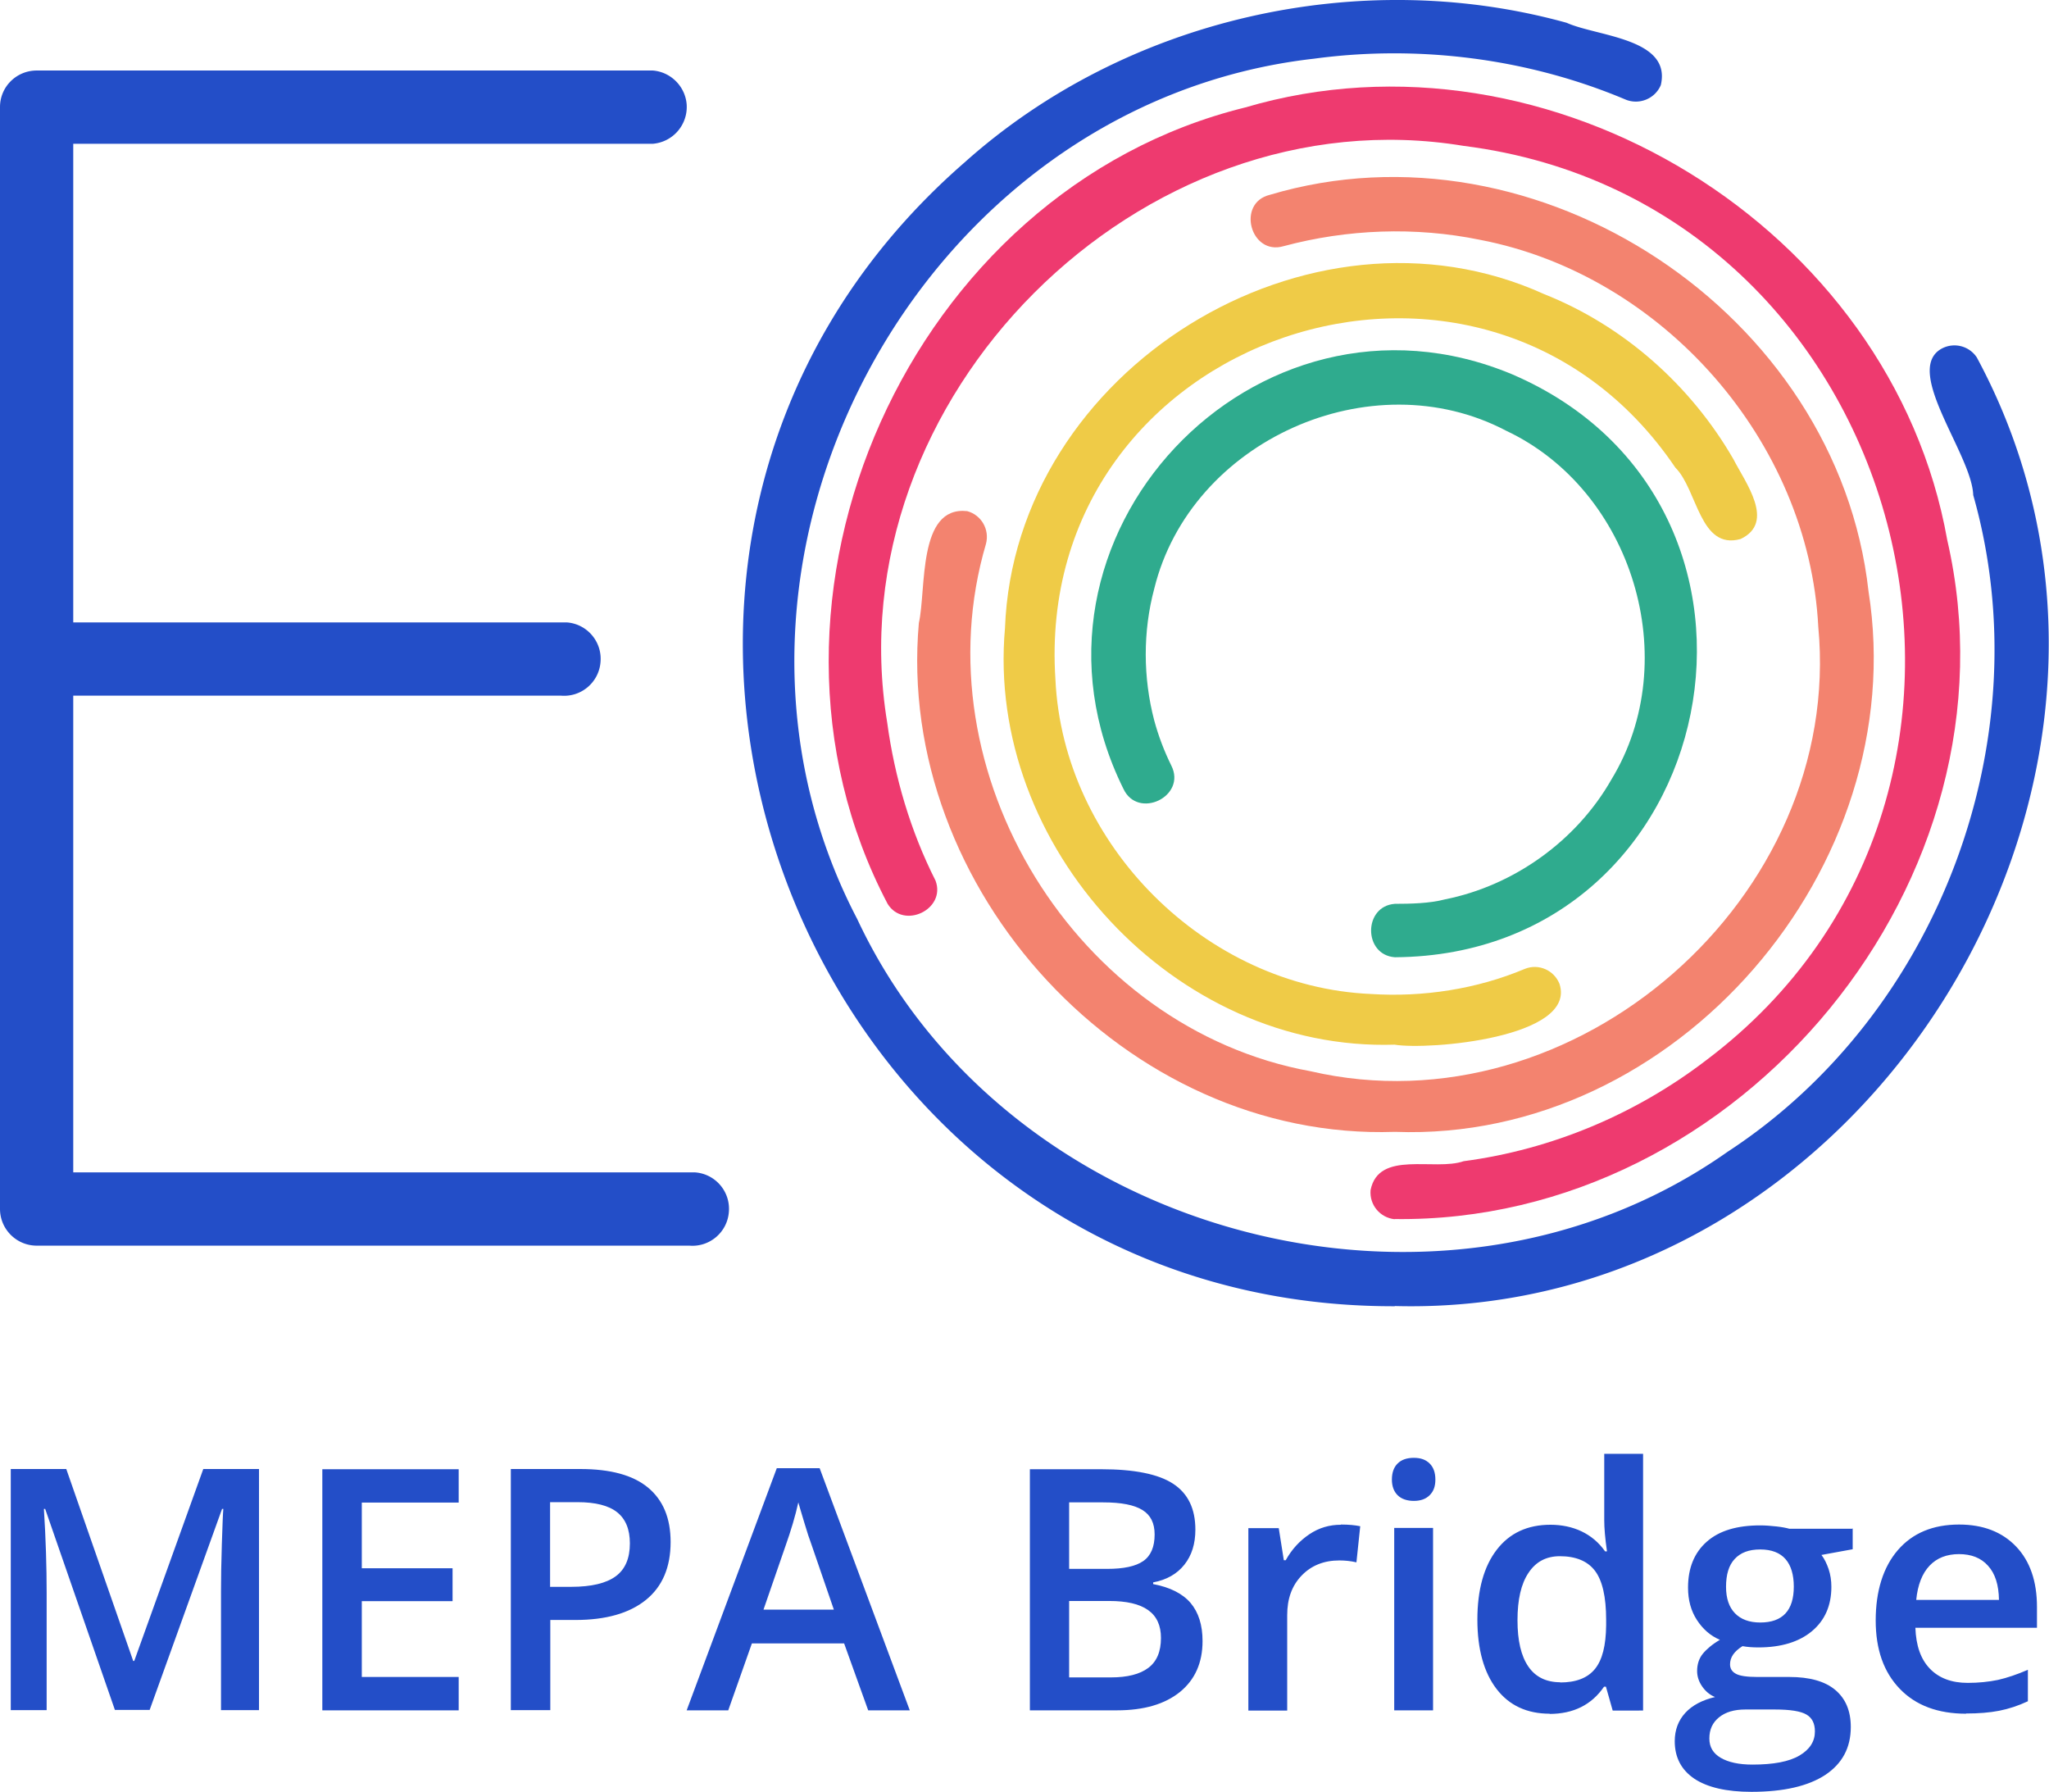
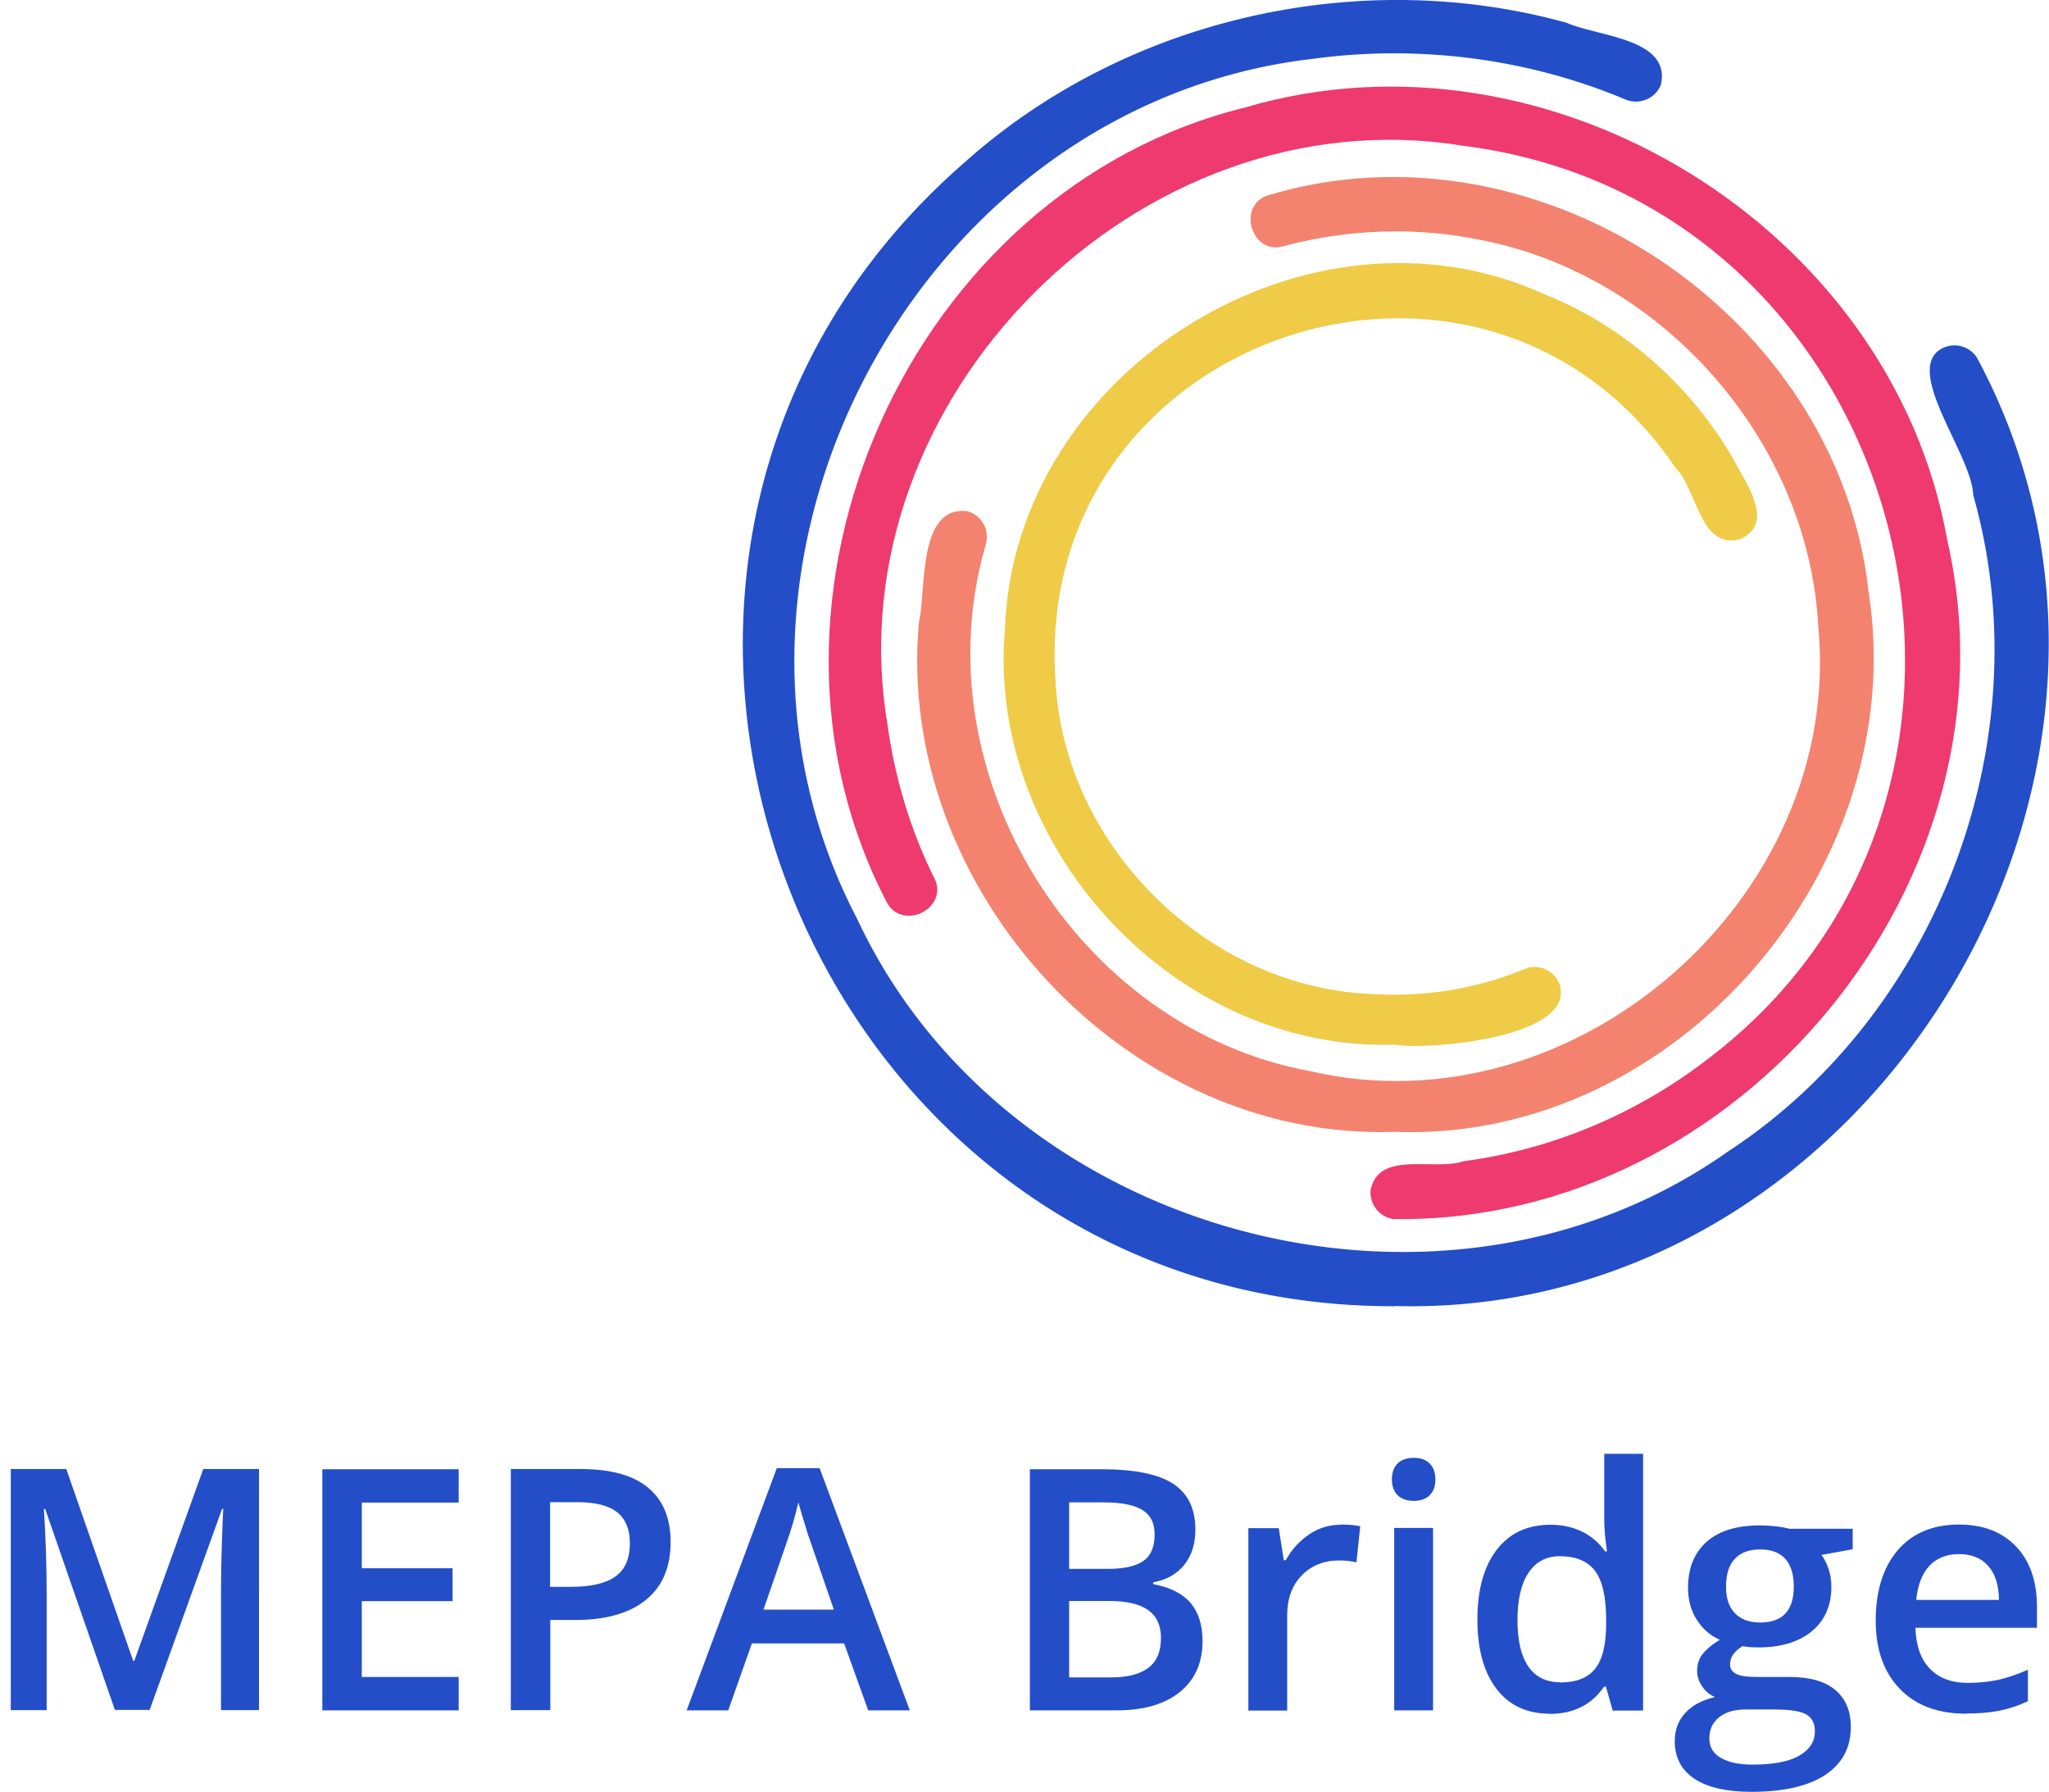
<svg xmlns="http://www.w3.org/2000/svg" id="Layer_1" data-name="Layer 1" viewBox="0 0 97.07 84.86">
  <defs>
    <style>.cls-1{fill:#234ec8}.cls-3{isolation:isolate}</style>
  </defs>
-   <path id="Path_4" data-name="Path 4" class="cls-1" d="M32.66 55.53H3.47V32.95h23.11c.96.08 1.8-.64 1.87-1.6.08-.96-.64-1.8-1.6-1.87H3.47V6.81h27.46a1.75 1.75 0 0 0 1.6-1.87c-.07-.85-.75-1.53-1.6-1.6H1.74C.78 3.34 0 4.11 0 5.07v52.19C0 58.22.78 59 1.74 59h30.92c.96.08 1.8-.64 1.87-1.6.08-.96-.64-1.8-1.6-1.87h-.28Z" />
  <path id="Path_5" data-name="Path 5" class="cls-1" d="M66.08 61.87c-28.29.07-41.76-35.58-20.38-54.18C53.31.88 64.38-1.65 74.22 1.08c1.45.65 4.98.73 4.46 2.95-.27.64-1.01.95-1.66.69-4.62-1.95-9.8-2.61-14.77-1.94-18.8 2.13-30.41 23.98-21.64 40.75 7.04 15.05 27.65 20.61 41.24 11.02 10.01-6.54 14.9-19.59 11.63-31.1-.06-1.89-3.23-5.77-1.59-6.88a1.27 1.27 0 0 1 1.76.36c10.66 19.76-5.11 45.54-27.58 44.93Z" />
  <path id="Path_6" data-name="Path 6" d="M66.08 57.75c-.7-.07-1.21-.68-1.15-1.38.38-1.91 3.03-.89 4.41-1.37 4.17-.55 8.16-2.23 11.5-4.79 17.01-12.81 9.63-40.64-11.5-43.3C54.02 4.38 39.51 18.9 42.03 34.22c.35 2.59 1.11 5.16 2.29 7.49.51 1.36-1.51 2.33-2.27 1.1-7.6-14.45 1.07-33.82 16.94-37.72 14.4-4.25 30.63 5.69 33.26 20.49 3.69 16.06-9.79 32.38-26.19 32.16Z" style="fill:#ee3a6f" />
  <path id="Path_7" data-name="Path 7" d="M66.08 53.61c-12.73.44-23.67-11.5-22.55-24.1.36-1.59-.07-5.56 2.29-5.3.67.18 1.07.87.89 1.55-3.19 10.82 4.28 22.96 15.38 24.98 12.53 2.9 25.26-8.25 24.05-21.05-.45-8.8-7.38-16.67-16.02-18.33-3.07-.63-6.29-.51-9.31.3-1.57.46-2.24-2.04-.66-2.43 12.7-3.79 26.91 5.61 28.37 18.78 2.07 13.07-9.12 26.1-22.43 25.6Z" style="fill:#f3836f" />
  <path id="Path_8" data-name="Path 8" d="M66.08 49.48c-10.41.34-19.39-9.38-18.47-19.72C48.06 17.53 62 8.87 73.15 13.93c3.76 1.49 6.95 4.32 8.97 7.82.56 1.1 2.01 2.99.34 3.78-1.94.54-2.04-2.34-3.09-3.38C70.24 8.65 48.92 15.84 50 32.18c.36 7.82 7.12 14.56 14.94 14.9 2.47.16 5.02-.23 7.3-1.19.65-.26 1.38.06 1.64.71.83 2.55-6.19 3.15-7.82 2.88Z" style="fill:#efcb47" />
-   <path id="Path_9" data-name="Path 9" d="M66.08 45.34c-1.5-.11-1.5-2.42 0-2.53.73 0 1.66-.02 2.37-.21 3.27-.65 6.24-2.78 7.89-5.68 3.45-5.66 1-13.7-4.99-16.52-6.39-3.36-14.95.47-16.67 7.49-.54 2.02-.53 4.21 0 6.23.2.74.47 1.45.81 2.14.74 1.46-1.58 2.58-2.27 1.1-5.86-11.82 6.24-24.72 18.42-19.63 14.32 6.16 10.07 27.49-5.54 27.61Z" style="fill:#2fab8e" />
  <g id="MEPA_Bridge" data-name="MEPA Bridge" class="cls-3">
    <g class="cls-3">
      <path class="cls-1" d="m5.45 81.01-3.31-9.54h-.06c.09 1.42.13 2.75.13 3.98V81H.51V69.58h2.63l3.17 9.09h.05l3.27-9.09h2.64V81h-1.8v-5.65c0-.57.01-1.31.04-2.22.03-.91.05-1.46.07-1.66h-.06l-3.43 9.52H5.44ZM21.73 81.01h-6.46V69.59h6.46v1.58h-4.59v3.11h4.3v1.56h-4.3v3.59h4.59v1.59ZM31.77 73.04c0 1.19-.39 2.11-1.17 2.74s-1.89.95-3.34.95h-1.19V81H24.2V69.58h3.29c1.43 0 2.5.29 3.21.88s1.07 1.44 1.07 2.58Zm-5.7 2.12h.99c.96 0 1.66-.17 2.11-.5.45-.33.67-.85.67-1.56 0-.66-.2-1.15-.6-1.47-.4-.32-1.03-.48-1.88-.48h-1.3v4.02ZM41.13 81.01l-1.14-3.17h-4.37l-1.12 3.17h-1.97l4.27-11.47h2.03l4.27 11.47h-1.98Zm-1.63-4.78-1.07-3.11c-.08-.21-.19-.54-.32-.98-.14-.45-.23-.78-.29-.98-.14.64-.35 1.34-.62 2.1l-1.03 2.98h3.33ZM48.78 69.59h3.39c1.57 0 2.71.23 3.41.69.7.46 1.05 1.18 1.05 2.17 0 .67-.17 1.22-.52 1.66s-.84.72-1.48.84v.08c.8.15 1.39.45 1.77.89.38.45.57 1.05.57 1.81 0 1.03-.36 1.83-1.07 2.41-.72.58-1.71.87-2.99.87h-4.12V69.59Zm1.87 4.72h1.8c.78 0 1.35-.12 1.71-.37s.54-.67.54-1.26c0-.54-.19-.92-.58-1.16-.39-.24-1-.36-1.85-.36h-1.62v3.16Zm0 1.52v3.62h1.98c.78 0 1.37-.15 1.77-.45s.6-.77.6-1.42c0-.59-.2-1.03-.61-1.32s-1.02-.43-1.85-.43h-1.89ZM63.53 72.21c.37 0 .67.03.91.08L64.26 74c-.26-.06-.53-.09-.81-.09-.73 0-1.33.24-1.79.72-.46.48-.68 1.1-.68 1.87v4.52h-1.84v-8.64h1.44l.24 1.52h.09c.29-.52.66-.92 1.12-1.23s.96-.45 1.49-.45ZM65.94 70.08c0-.33.09-.58.27-.76s.44-.27.77-.27.57.09.75.27.27.43.27.76-.09.56-.27.74-.43.27-.75.27-.59-.09-.77-.27-.27-.43-.27-.74Zm1.95 10.93h-1.84v-8.64h1.84v8.64ZM73.42 81.17c-1.08 0-1.92-.39-2.52-1.17-.6-.78-.91-1.88-.91-3.29s.31-2.52.92-3.31c.61-.79 1.46-1.18 2.54-1.18s2 .42 2.59 1.26h.09c-.09-.62-.13-1.11-.13-1.47v-3.15h1.84v12.16H76.4l-.32-1.13h-.09c-.59.86-1.45 1.29-2.59 1.29Zm.49-1.48c.75 0 1.3-.21 1.65-.64s.52-1.11.53-2.07v-.26c0-1.09-.18-1.86-.53-2.32-.35-.46-.91-.69-1.66-.69-.65 0-1.14.26-1.49.79-.35.52-.52 1.27-.52 2.24s.17 1.69.51 2.19c.34.5.85.75 1.52.75ZM87.77 72.37v1.01l-1.48.27c.14.18.25.41.34.67.09.27.13.55.13.84 0 .89-.31 1.59-.92 2.1-.61.51-1.46.77-2.54.77-.28 0-.53-.02-.75-.06-.4.25-.59.53-.59.86 0 .2.09.35.28.45.18.1.52.15 1.02.15h1.51c.95 0 1.68.2 2.17.61s.74.99.74 1.76c0 .98-.4 1.73-1.21 2.27-.81.53-1.97.8-3.5.8-1.18 0-2.08-.21-2.7-.62-.62-.42-.93-1.01-.93-1.78 0-.53.17-.98.5-1.34s.81-.61 1.41-.75c-.25-.1-.45-.27-.61-.5-.16-.23-.24-.48-.24-.73 0-.32.09-.6.27-.82.18-.22.45-.45.81-.66-.45-.19-.81-.51-1.09-.94-.28-.43-.42-.94-.42-1.53 0-.94.3-1.66.89-2.18.59-.52 1.43-.77 2.53-.77.24 0 .5.02.77.05.27.03.47.07.61.11h2.99Zm-6.79 9.98c0 .4.18.7.54.91.36.21.86.32 1.5.32 1 0 1.74-.14 2.23-.43s.73-.67.73-1.14c0-.38-.13-.64-.4-.8-.27-.16-.77-.24-1.5-.24h-1.39c-.53 0-.94.12-1.25.37-.31.25-.46.58-.46 1Zm.79-7.19c0 .54.14.96.42 1.25.28.29.68.44 1.2.44 1.06 0 1.59-.57 1.59-1.7 0-.56-.13-1-.39-1.3-.26-.3-.66-.46-1.2-.46s-.93.15-1.21.45-.41.74-.41 1.32ZM93.15 81.17c-1.34 0-2.39-.39-3.15-1.18s-1.14-1.86-1.14-3.24.35-2.52 1.05-3.33 1.67-1.21 2.9-1.21c1.14 0 2.04.35 2.7 1.04.66.69.99 1.65.99 2.86v.99h-5.76c.03.84.25 1.48.68 1.93.43.45 1.03.68 1.8.68.51 0 .99-.05 1.43-.14.44-.1.91-.26 1.42-.48v1.49c-.45.21-.9.36-1.36.45-.46.09-.98.13-1.57.13Zm-.34-7.56c-.58 0-1.05.18-1.4.55s-.56.91-.63 1.62h3.92c-.01-.71-.18-1.25-.52-1.62-.33-.37-.79-.55-1.38-.55Z" />
    </g>
  </g>
</svg>